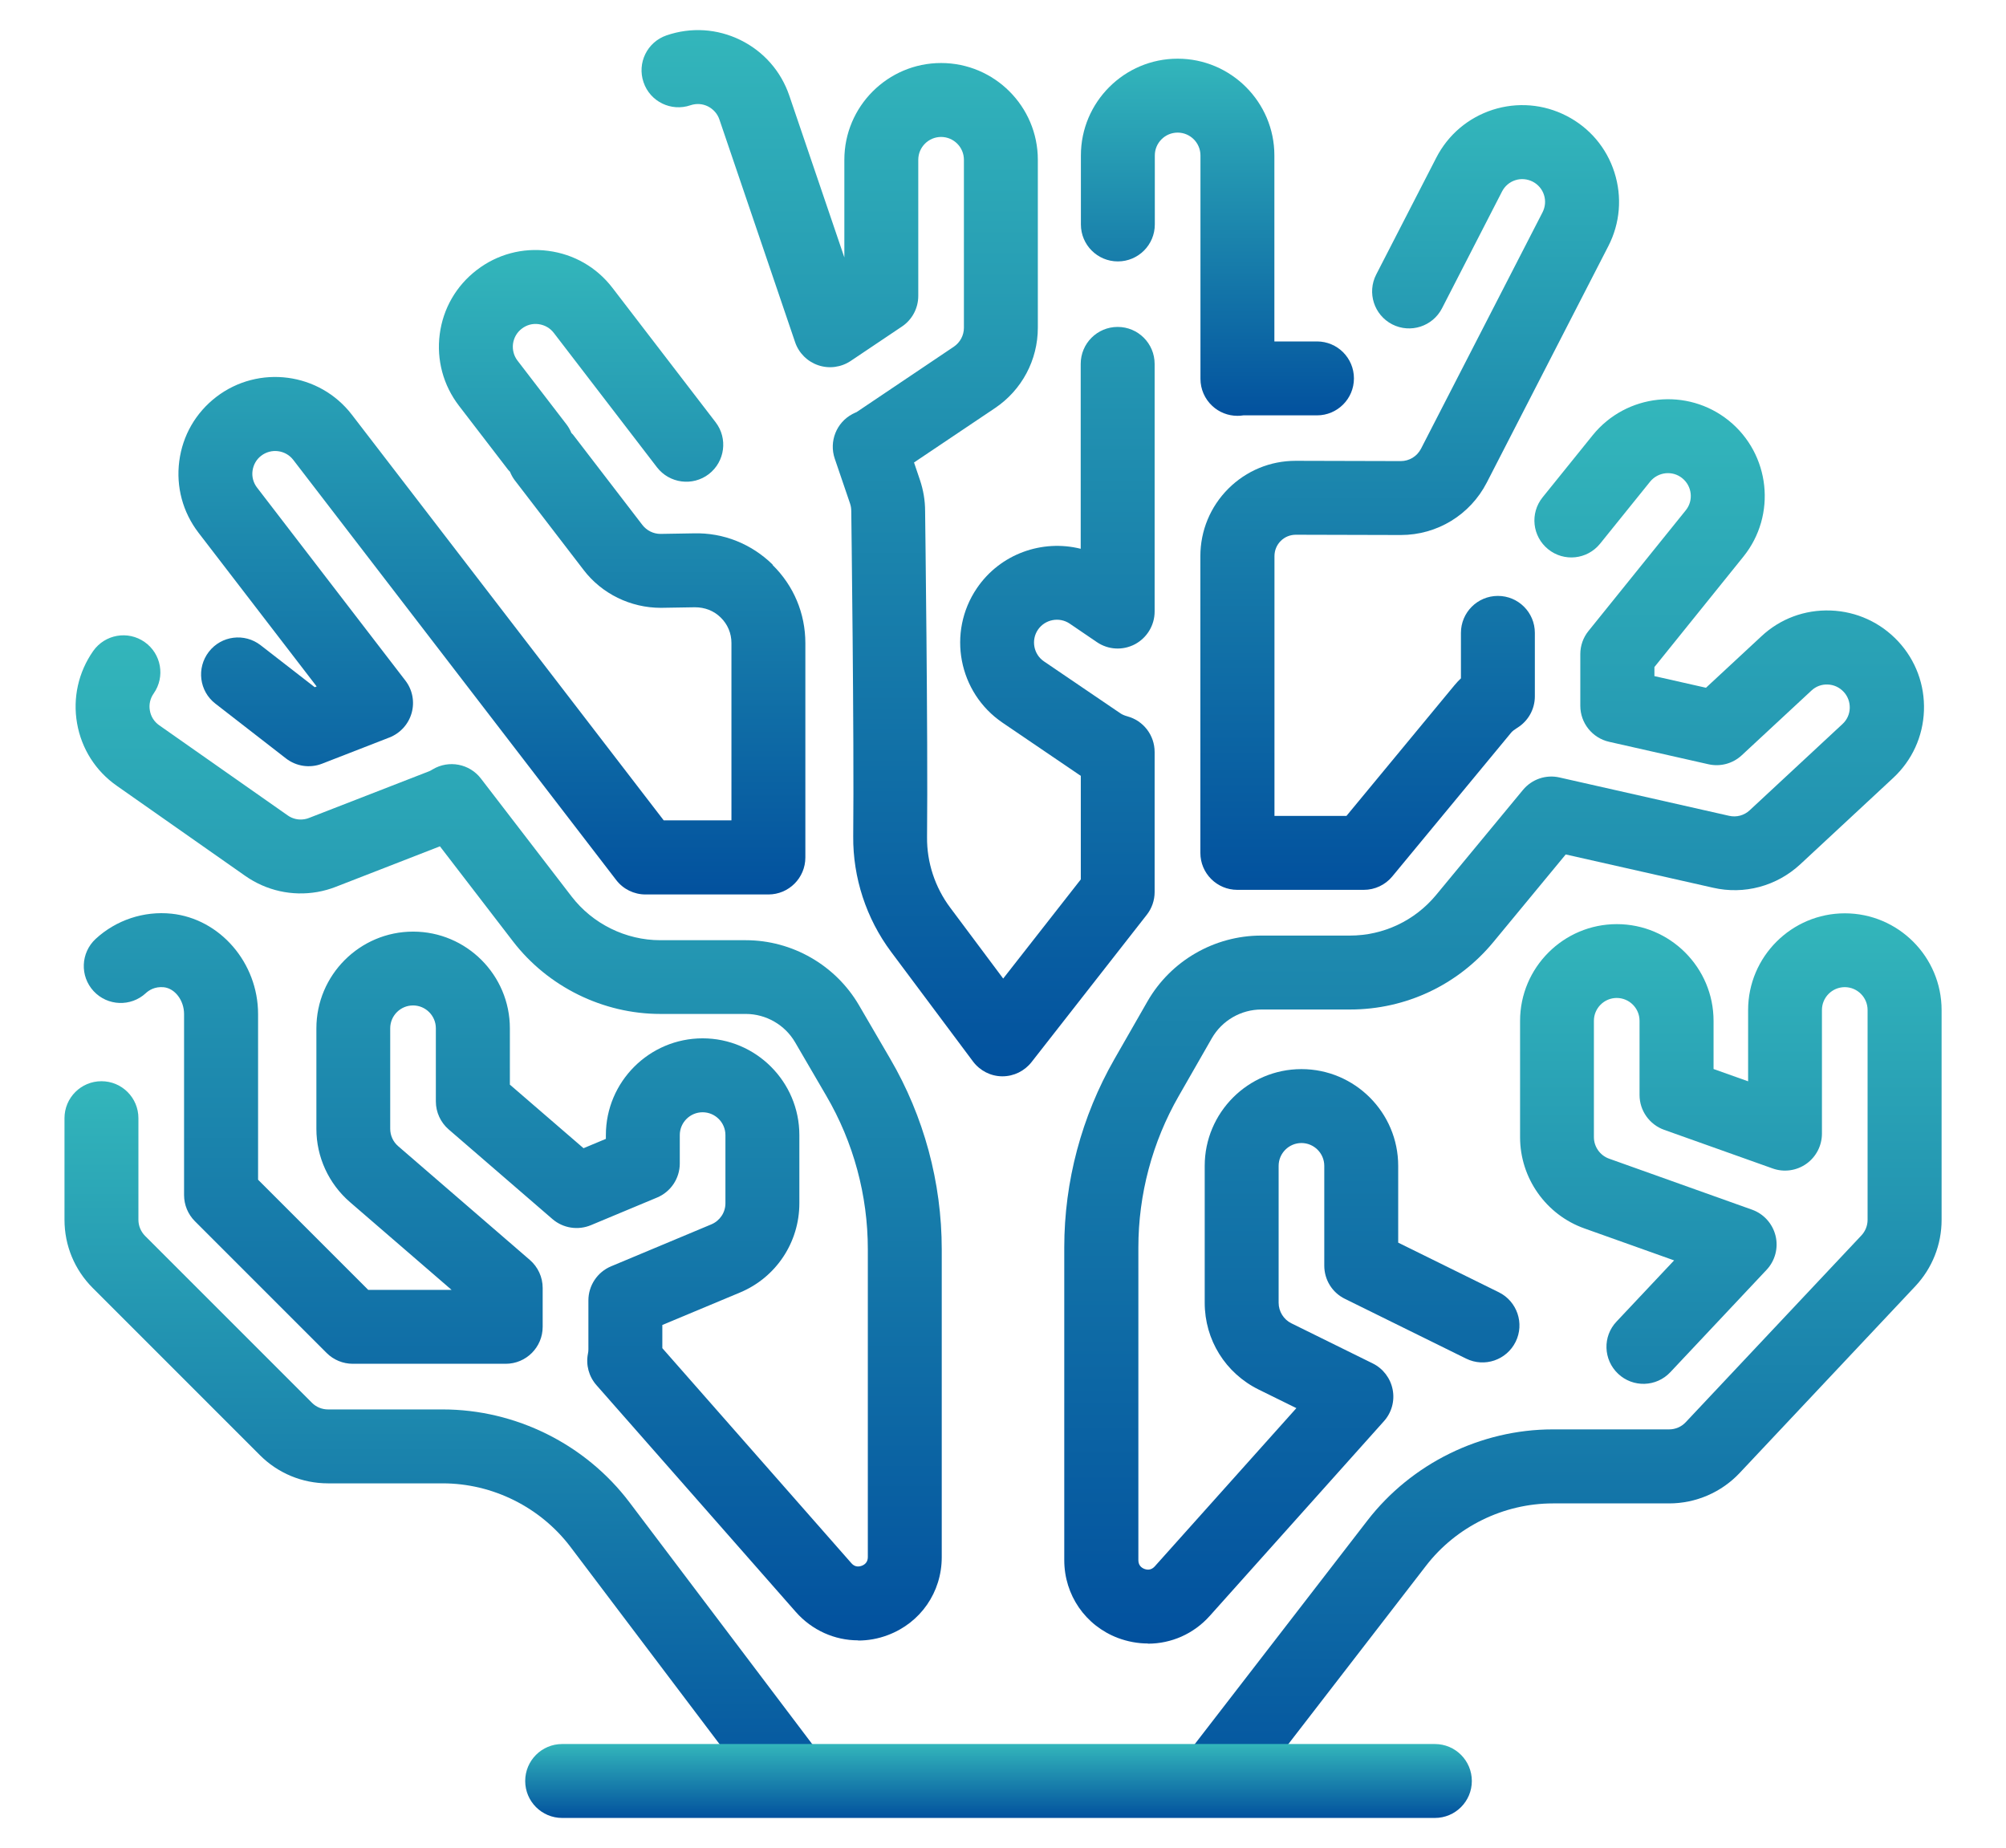
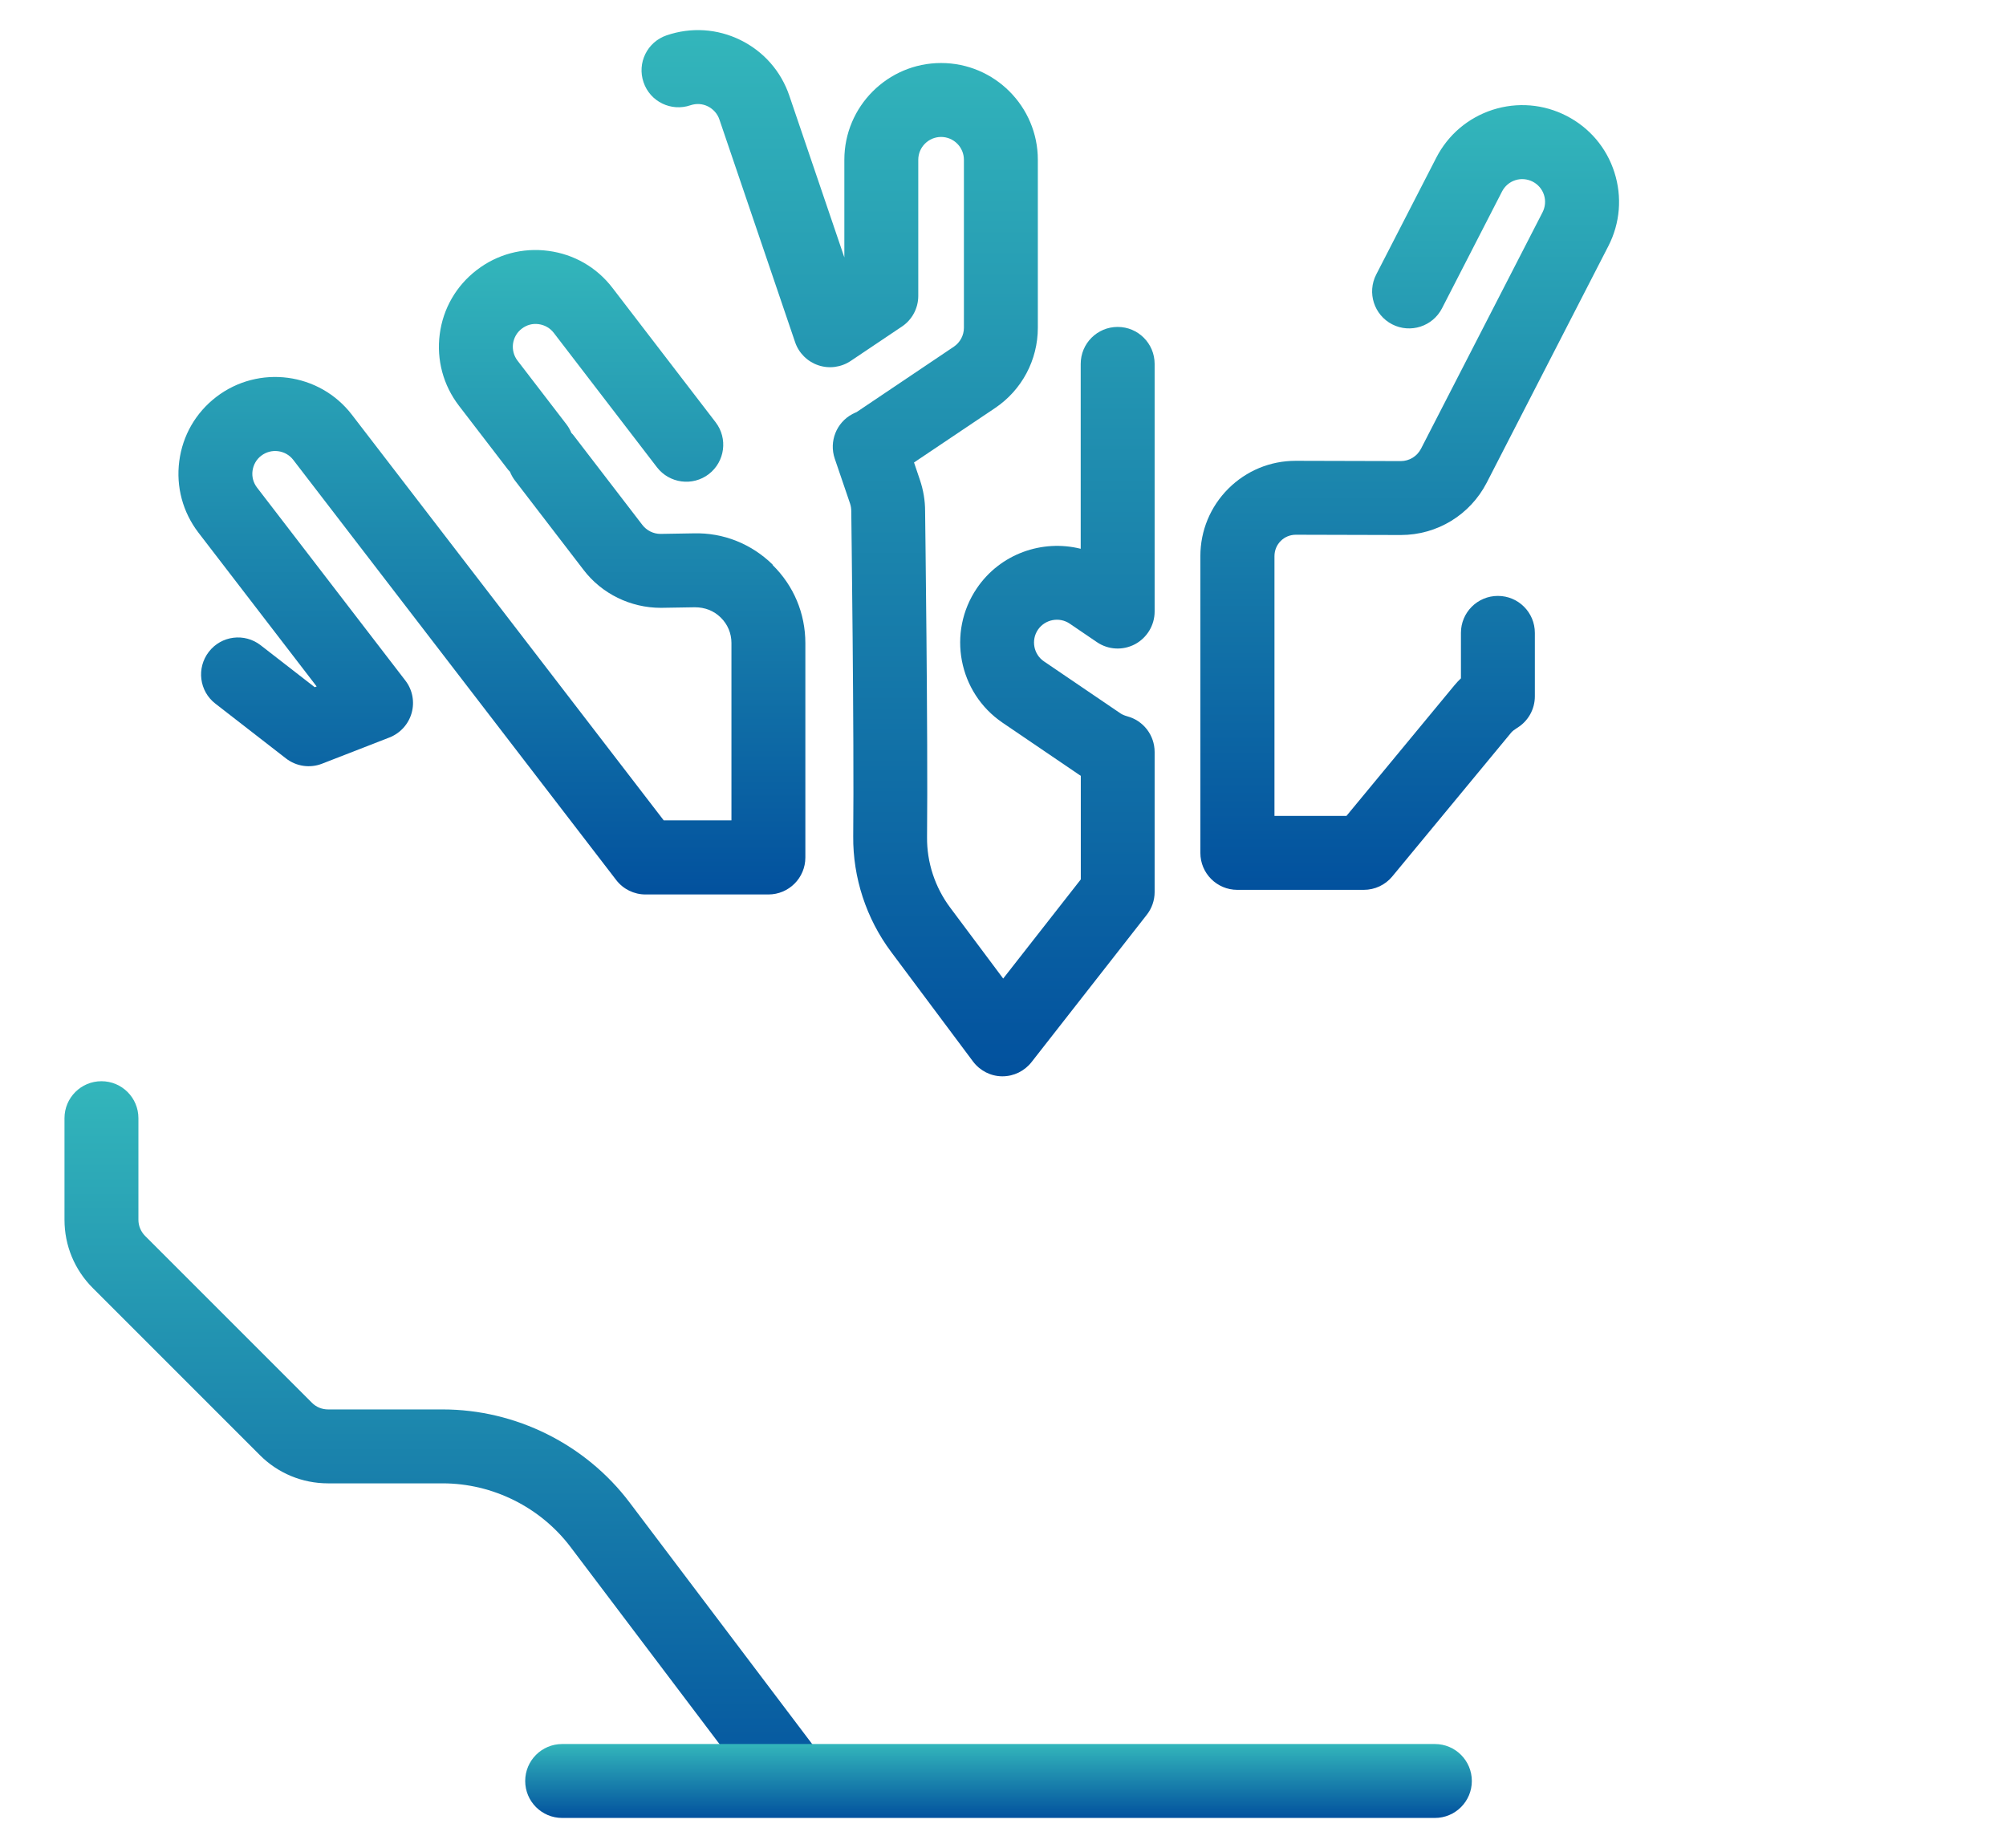
<svg xmlns="http://www.w3.org/2000/svg" xmlns:xlink="http://www.w3.org/1999/xlink" id="Livello_1" viewBox="0 0 217.1 200">
  <defs>
    <style>.cls-1{fill:url(#Sfumatura_senza_nome_20-2);}.cls-2{fill:url(#Sfumatura_senza_nome_20-3);}.cls-3{fill:url(#Sfumatura_senza_nome_20-4);}.cls-4{fill:url(#Sfumatura_senza_nome_20-5);}.cls-5{fill:url(#Sfumatura_senza_nome_20-6);}.cls-6{fill:url(#Sfumatura_senza_nome_20-7);}.cls-7{fill:url(#Sfumatura_senza_nome_20-8);}.cls-8{fill:url(#Sfumatura_senza_nome_20-9);}.cls-9{fill:url(#Sfumatura_senza_nome_20);}</style>
    <linearGradient id="Sfumatura_senza_nome_20" x1="131.75" y1="45" x2="131.75" y2="6.34" gradientUnits="userSpaceOnUse">
      <stop offset="0" stop-color="#02519e" />
      <stop offset="1" stop-color="#33b6bb" />
    </linearGradient>
    <linearGradient id="Sfumatura_senza_nome_20-2" x1="152.57" y1="96.3" x2="152.57" y2="11.36" xlink:href="#Sfumatura_senza_nome_20" />
    <linearGradient id="Sfumatura_senza_nome_20-3" x1="161.7" y1="177.86" x2="161.7" y2="43.2" xlink:href="#Sfumatura_senza_nome_20" />
    <linearGradient id="Sfumatura_senza_nome_20-4" x1="168.78" y1="196.53" x2="168.78" y2="98.83" xlink:href="#Sfumatura_senza_nome_20" />
    <linearGradient id="Sfumatura_senza_nome_20-5" x1="97.21" y1="116.48" x2="97.21" y2="3.25" xlink:href="#Sfumatura_senza_nome_20" />
    <linearGradient id="Sfumatura_senza_nome_20-6" x1="55.04" y1="177.52" x2="55.04" y2="68.73" xlink:href="#Sfumatura_senza_nome_20" />
    <linearGradient id="Sfumatura_senza_nome_20-7" x1="48.37" y1="196.57" x2="48.37" y2="117.02" xlink:href="#Sfumatura_senza_nome_20" />
    <linearGradient id="Sfumatura_senza_nome_20-8" x1="53.26" y1="96.78" x2="53.26" y2="27.07" xlink:href="#Sfumatura_senza_nome_20" />
    <linearGradient id="Sfumatura_senza_nome_20-9" x1="108.07" y1="196.74" x2="108.07" y2="188.74" xlink:href="#Sfumatura_senza_nome_20" />
  </defs>
-   <path class="cls-9" d="m133.92,45c-1.01,0-1.98-.38-2.72-1.07-.82-.76-1.28-1.82-1.28-2.93v-24.18c0-1.36-1.11-2.47-2.47-2.47s-2.47,1.11-2.47,2.47v7.47c0,2.21-1.79,4-4,4s-4-1.79-4-4v-7.47c0-5.77,4.7-10.47,10.47-10.47s10.47,4.7,10.47,10.47v20.13h4.61c2.21,0,4,1.79,4,4s-1.79,4-4,4h-7.97c-.12.02-.23.03-.34.04-.1,0-.2.01-.3.01Z" />
  <path class="cls-1" d="m147.59,96.3h-13.68c-2.21,0-4-1.79-4-4v-32.11c0-2.76,1.08-5.36,3.03-7.31,1.95-1.94,4.53-3.01,7.28-3.01h.03l11.35.03c.92,0,1.76-.51,2.19-1.34l13.15-25.58c.3-.59.36-1.26.16-1.88-.2-.63-.64-1.14-1.22-1.44-.59-.3-1.26-.36-1.88-.16-.63.2-1.14.64-1.44,1.22l-6.5,12.65c-1.01,1.96-3.42,2.74-5.39,1.73-1.96-1.01-2.74-3.42-1.73-5.39l6.5-12.64c1.28-2.49,3.45-4.33,6.11-5.19,2.66-.85,5.5-.62,7.99.66,2.49,1.28,4.33,3.45,5.18,6.11.85,2.66.62,5.5-.66,7.99l-13.15,25.58c-1.8,3.5-5.37,5.68-9.31,5.68l-11.36-.03h0c-.62,0-1.2.24-1.63.67-.44.44-.68,1.02-.68,1.65v28.11h7.79l11.68-14.13c.22-.27.46-.52.71-.76v-4.92c0-2.21,1.79-4,4-4s4,1.79,4,4v6.87c0,1.39-.72,2.68-1.91,3.41-.29.18-.51.35-.64.5l-12.88,15.58c-.76.92-1.89,1.45-3.08,1.45Z" />
-   <path class="cls-2" d="m124.23,177.86c-1.08,0-2.18-.2-3.25-.6-3.52-1.34-5.8-4.65-5.8-8.42v-33.84c0-7.14,1.88-14.18,5.42-20.37l3.58-6.25c2.52-4.4,7.24-7.13,12.31-7.13h9.6c3.62,0,7.02-1.6,9.33-4.39l9.4-11.37c.96-1.16,2.49-1.69,3.96-1.35l18.36,4.15c.8.18,1.62-.04,2.22-.6l10.04-9.33c.49-.45.77-1.06.79-1.72.02-.66-.21-1.29-.66-1.77-.46-.49-1.07-.77-1.73-.79-.66-.03-1.28.21-1.75.65l-7.55,7.01c-.97.9-2.31,1.26-3.6.97l-10.75-2.43c-1.82-.41-3.12-2.03-3.12-3.9v-5.59c0-.91.31-1.8.89-2.51l10.52-13.05c.86-1.06.69-2.62-.38-3.48-1.06-.86-2.62-.68-3.48.38l-5.41,6.71c-1.39,1.72-3.9,1.99-5.62.6-1.72-1.39-1.99-3.9-.6-5.62l5.42-6.72c3.64-4.5,10.24-5.2,14.73-1.58,4.49,3.63,5.2,10.23,1.58,14.72l-9.63,11.95v.98l5.58,1.26,6-5.57c2.03-1.9,4.69-2.89,7.49-2.79,2.8.1,5.4,1.29,7.31,3.34,1.9,2.04,2.89,4.71,2.79,7.5-.1,2.8-1.29,5.39-3.34,7.29l-10.04,9.33c-2.55,2.37-6.08,3.32-9.45,2.54l-15.94-3.6-7.83,9.48c-3.83,4.64-9.48,7.3-15.5,7.3h-9.6c-2.21,0-4.27,1.19-5.37,3.11l-3.58,6.25c-2.86,4.98-4.37,10.65-4.37,16.39v33.84c0,.46.22.78.65.95.43.16.81.07,1.12-.27l15.33-17.13-4.08-2.01c-3.6-1.78-5.84-5.38-5.84-9.39v-14.82c0-5.77,4.7-10.47,10.47-10.47s10.47,4.7,10.47,10.47v8.31l10.89,5.37c1.98.98,2.8,3.38,1.82,5.36s-3.37,2.8-5.36,1.82l-13.12-6.47c-1.37-.67-2.23-2.06-2.23-3.59v-10.8c0-1.36-1.11-2.47-2.47-2.47s-2.47,1.11-2.47,2.47v14.82c0,.93.54,1.81,1.38,2.22l8.8,4.34c1.12.55,1.92,1.6,2.16,2.83.24,1.23-.11,2.5-.95,3.43l-18.84,21.06c-1.75,1.96-4.18,3.01-6.69,3.01Z" />
-   <path class="cls-3" d="m131.43,196.53c-.85,0-1.71-.27-2.44-.83-1.75-1.35-2.07-3.86-.72-5.61l19.72-25.54c4.77-6.17,12.27-9.86,20.06-9.86h12.59c.68,0,1.34-.28,1.8-.78l19.01-20.21c.43-.46.67-1.06.67-1.69v-22.71c0-1.36-1.11-2.47-2.47-2.47s-2.47,1.11-2.47,2.47v13.38c0,1.3-.63,2.52-1.69,3.27-1.06.75-2.43.94-3.65.5l-11.74-4.18c-1.59-.57-2.66-2.08-2.66-3.77v-8.03c0-1.36-1.11-2.47-2.47-2.47s-2.47,1.11-2.47,2.47v12.59c0,1.04.66,1.98,1.64,2.33l15.47,5.52c1.27.45,2.23,1.52,2.55,2.83.32,1.31-.05,2.7-.97,3.68l-10.42,11.08c-1.51,1.61-4.04,1.69-5.65.17s-1.69-4.05-.17-5.65l6.23-6.62-9.71-3.46c-4.16-1.48-6.96-5.45-6.96-9.87v-12.59c0-5.77,4.7-10.47,10.47-10.47s10.47,4.7,10.47,10.47v5.21l3.74,1.33v-7.71c0-5.77,4.7-10.47,10.47-10.47s10.47,4.7,10.47,10.47v22.71c0,2.67-1.01,5.22-2.84,7.17l-19.01,20.21c-1.97,2.1-4.75,3.3-7.63,3.3h-12.59c-5.34,0-10.47,2.52-13.73,6.75l-19.72,25.54c-.79,1.02-1.97,1.56-3.17,1.56Z" />
  <path class="cls-4" d="m108.5,116.48h-.04c-1.25-.01-2.41-.61-3.16-1.61l-8.86-11.86c-2.69-3.6-4.14-8.04-4.1-12.5.11-10.87-.21-34.91-.21-35.15,0-.32-.04-.59-.13-.86l-1.66-4.87c-.63-1.86.18-3.9,1.91-4.82.15-.08.3-.15.45-.21l10.53-7.08c.68-.46,1.09-1.23,1.09-2.05v-18.18c0-1.36-1.11-2.47-2.47-2.47s-2.47,1.11-2.47,2.47v14.73c0,1.33-.66,2.58-1.77,3.32l-5.54,3.72c-1.03.69-2.33.87-3.51.47-1.18-.4-2.11-1.32-2.51-2.5l-8.19-24.09c-.21-.63-.66-1.13-1.25-1.43-.59-.29-1.25-.33-1.88-.12-2.09.72-4.37-.39-5.08-2.48-.72-2.09.39-4.36,2.48-5.08,2.65-.91,5.49-.73,8,.5,2.52,1.24,4.4,3.38,5.3,6.04l5.95,17.49v-10.57c0-5.77,4.7-10.47,10.47-10.47s10.47,4.7,10.47,10.47v18.18c0,3.49-1.73,6.74-4.63,8.69l-8.77,5.89.64,1.89c.37,1.1.56,2.23.56,3.37,0,.19.32,24.32.21,35.29-.03,2.72.86,5.43,2.51,7.63l5.73,7.67,8.4-10.73v-11.21c-.07-.04-.13-.08-.2-.13l-8.27-5.62c-4.78-3.25-6.02-9.77-2.78-14.55,2.54-3.74,7.09-5.31,11.24-4.27v-20.01c0-2.21,1.79-4,4-4s4,1.79,4,4v26.8c0,1.48-.82,2.84-2.13,3.54-1.31.69-2.89.61-4.12-.23l-2.94-2c-1.12-.76-2.67-.47-3.44.66-.76,1.12-.47,2.67.66,3.43l8.27,5.62c.19.13.43.23.74.32,1.75.47,2.96,2.05,2.96,3.86v15.16c0,.89-.3,1.76-.85,2.46l-12.47,15.94c-.76.97-1.92,1.54-3.15,1.54Z" />
-   <path class="cls-5" d="m92.87,177.52c-2.53,0-4.98-1.08-6.74-3.07l-21.58-24.55c-.82-.93-1.16-2.19-.92-3.4.04-.18.05-.33.05-.48v-5.29c0-1.61.97-3.07,2.46-3.69l10.85-4.54c.92-.39,1.52-1.28,1.52-2.28v-7.38c0-1.36-1.11-2.47-2.47-2.47s-2.47,1.11-2.47,2.47v3.07c0,1.61-.97,3.07-2.46,3.69l-7.16,2.99c-1.4.58-3.01.33-4.16-.66l-11.23-9.7c-.88-.76-1.39-1.87-1.39-3.03v-7.92c0-1.36-1.11-2.47-2.47-2.47s-2.47,1.11-2.47,2.47v10.88c0,.72.31,1.4.85,1.87l14.26,12.32c.88.76,1.39,1.87,1.39,3.03v4.21c0,2.21-1.79,4-4,4h-16.55c-1.06,0-2.08-.42-2.83-1.17l-14.26-14.26c-.75-.75-1.17-1.77-1.17-2.83v-19.59c0-1.47-.98-2.77-2.19-2.9-1-.1-1.65.36-1.95.64-1.62,1.5-4.15,1.4-5.65-.22-1.5-1.62-1.4-4.15.22-5.65,2.21-2.04,5.21-3.04,8.21-2.73,5.25.55,9.37,5.32,9.37,10.86v17.93s11.92,11.92,11.92,11.92h9.02l-11-9.5c-2.3-1.99-3.63-4.88-3.63-7.92v-10.88c0-5.77,4.7-10.47,10.47-10.47s10.47,4.7,10.47,10.47v6.09l7.97,6.88,2.42-1.01v-.41c0-5.77,4.7-10.47,10.47-10.47s10.47,4.7,10.47,10.47v7.38c0,4.23-2.52,8.03-6.43,9.66l-8.4,3.51v2.51l20.46,23.27c.31.35.68.44,1.12.28.43-.16.66-.48.66-.95v-33.3c0-5.84-1.55-11.58-4.5-16.62l-3.37-5.78c-1.1-1.89-3.15-3.07-5.34-3.07h-9.25c-6.2,0-12.16-2.94-15.94-7.85l-7.91-10.29-11.26,4.38c-.64.25-1.31.44-1.99.56-2.75.48-5.53-.14-7.82-1.74l-13.9-9.75c-2.29-1.6-3.82-4.01-4.3-6.76-.48-2.75.14-5.53,1.74-7.82,1.27-1.81,3.76-2.25,5.57-.98,1.81,1.27,2.25,3.76.98,5.57-.38.54-.53,1.2-.41,1.85.11.65.47,1.21,1.01,1.59l13.9,9.75c.53.38,1.2.53,1.85.41.16-.03.31-.07.46-.13l13.02-5.06c.06-.02.19-.09.37-.2,1.74-1.04,3.99-.61,5.22,1l9.81,12.76c2.28,2.96,5.86,4.73,9.6,4.73h9.25c5.03,0,9.72,2.7,12.25,7.03l3.37,5.78c3.66,6.26,5.59,13.4,5.59,20.66v33.3c0,3.79-2.29,7.1-5.83,8.43-1.05.4-2.14.59-3.21.59Z" />
  <path class="cls-6" d="m85.77,196.57c-1.21,0-2.41-.55-3.19-1.59l-20.83-27.56c-3.26-4.31-8.43-6.89-13.84-6.89h-12.4c-2.8,0-5.43-1.09-7.4-3.07l-18.06-18.06c-1.98-1.98-3.07-4.6-3.07-7.4v-10.99c0-2.21,1.79-4,4-4s4,1.79,4,4v10.99c0,.66.26,1.28.72,1.75l18.06,18.06c.47.47,1.09.72,1.75.72h12.4c7.9,0,15.46,3.76,20.22,10.06l20.83,27.56c1.33,1.76.98,4.27-.78,5.6-.72.55-1.57.81-2.41.81Z" />
  <path class="cls-7" d="m83.63,61.11c-2.3-2.25-5.34-3.48-8.56-3.39-2,.04-3.59.06-3.59.06-.76,0-1.49-.36-1.96-.97l-7.48-9.74c-.06-.08-.13-.14-.2-.21-.13-.31-.29-.61-.5-.89l-5.33-6.94c-.4-.52-.57-1.17-.49-1.82.09-.65.42-1.24.95-1.64.52-.4,1.15-.58,1.82-.49.66.09,1.24.42,1.64.94l11.17,14.55c1.35,1.75,3.86,2.08,5.61.74,1.75-1.35,2.08-3.86.74-5.61l-11.17-14.55c-1.7-2.22-4.17-3.64-6.94-4-2.78-.37-5.53.37-7.74,2.07-2.22,1.7-3.65,4.17-4.01,6.95-.36,2.78.38,5.52,2.08,7.74l5.33,6.94c.06.07.13.13.19.2.13.31.29.62.5.9l7.47,9.73c1.96,2.57,5.07,4.1,8.36,4.1h0s1.64-.02,3.69-.06c1.06,0,2.04.37,2.79,1.11.75.73,1.16,1.71,1.16,2.75v19.2h-7.33l-33.75-43.9c-3.51-4.57-10.09-5.44-14.68-1.92-2.22,1.71-3.64,4.17-4,6.95-.36,2.78.38,5.52,2.08,7.74l12.79,16.64-.21.08-5.85-4.54c-1.75-1.36-4.26-1.04-5.61.71-1.35,1.75-1.04,4.26.71,5.61l7.64,5.93c1.11.86,2.59,1.08,3.9.57l7.3-2.84c1.17-.46,2.06-1.44,2.4-2.65.34-1.21.09-2.52-.68-3.51l-16.05-20.88c-.4-.52-.58-1.17-.49-1.82.09-.65.42-1.24.94-1.63,1.08-.83,2.64-.63,3.47.45l34.95,45.47c.76.99,1.93,1.56,3.17,1.56h13.3c2.21,0,4-1.79,4-4v-23.2c0-3.21-1.26-6.22-3.56-8.47Z" />
  <path class="cls-8" d="m155.29,196.74H60.84c-2.21,0-4-1.79-4-4s1.79-4,4-4h94.45c2.21,0,4,1.79,4,4s-1.79,4-4,4Z" />
</svg>